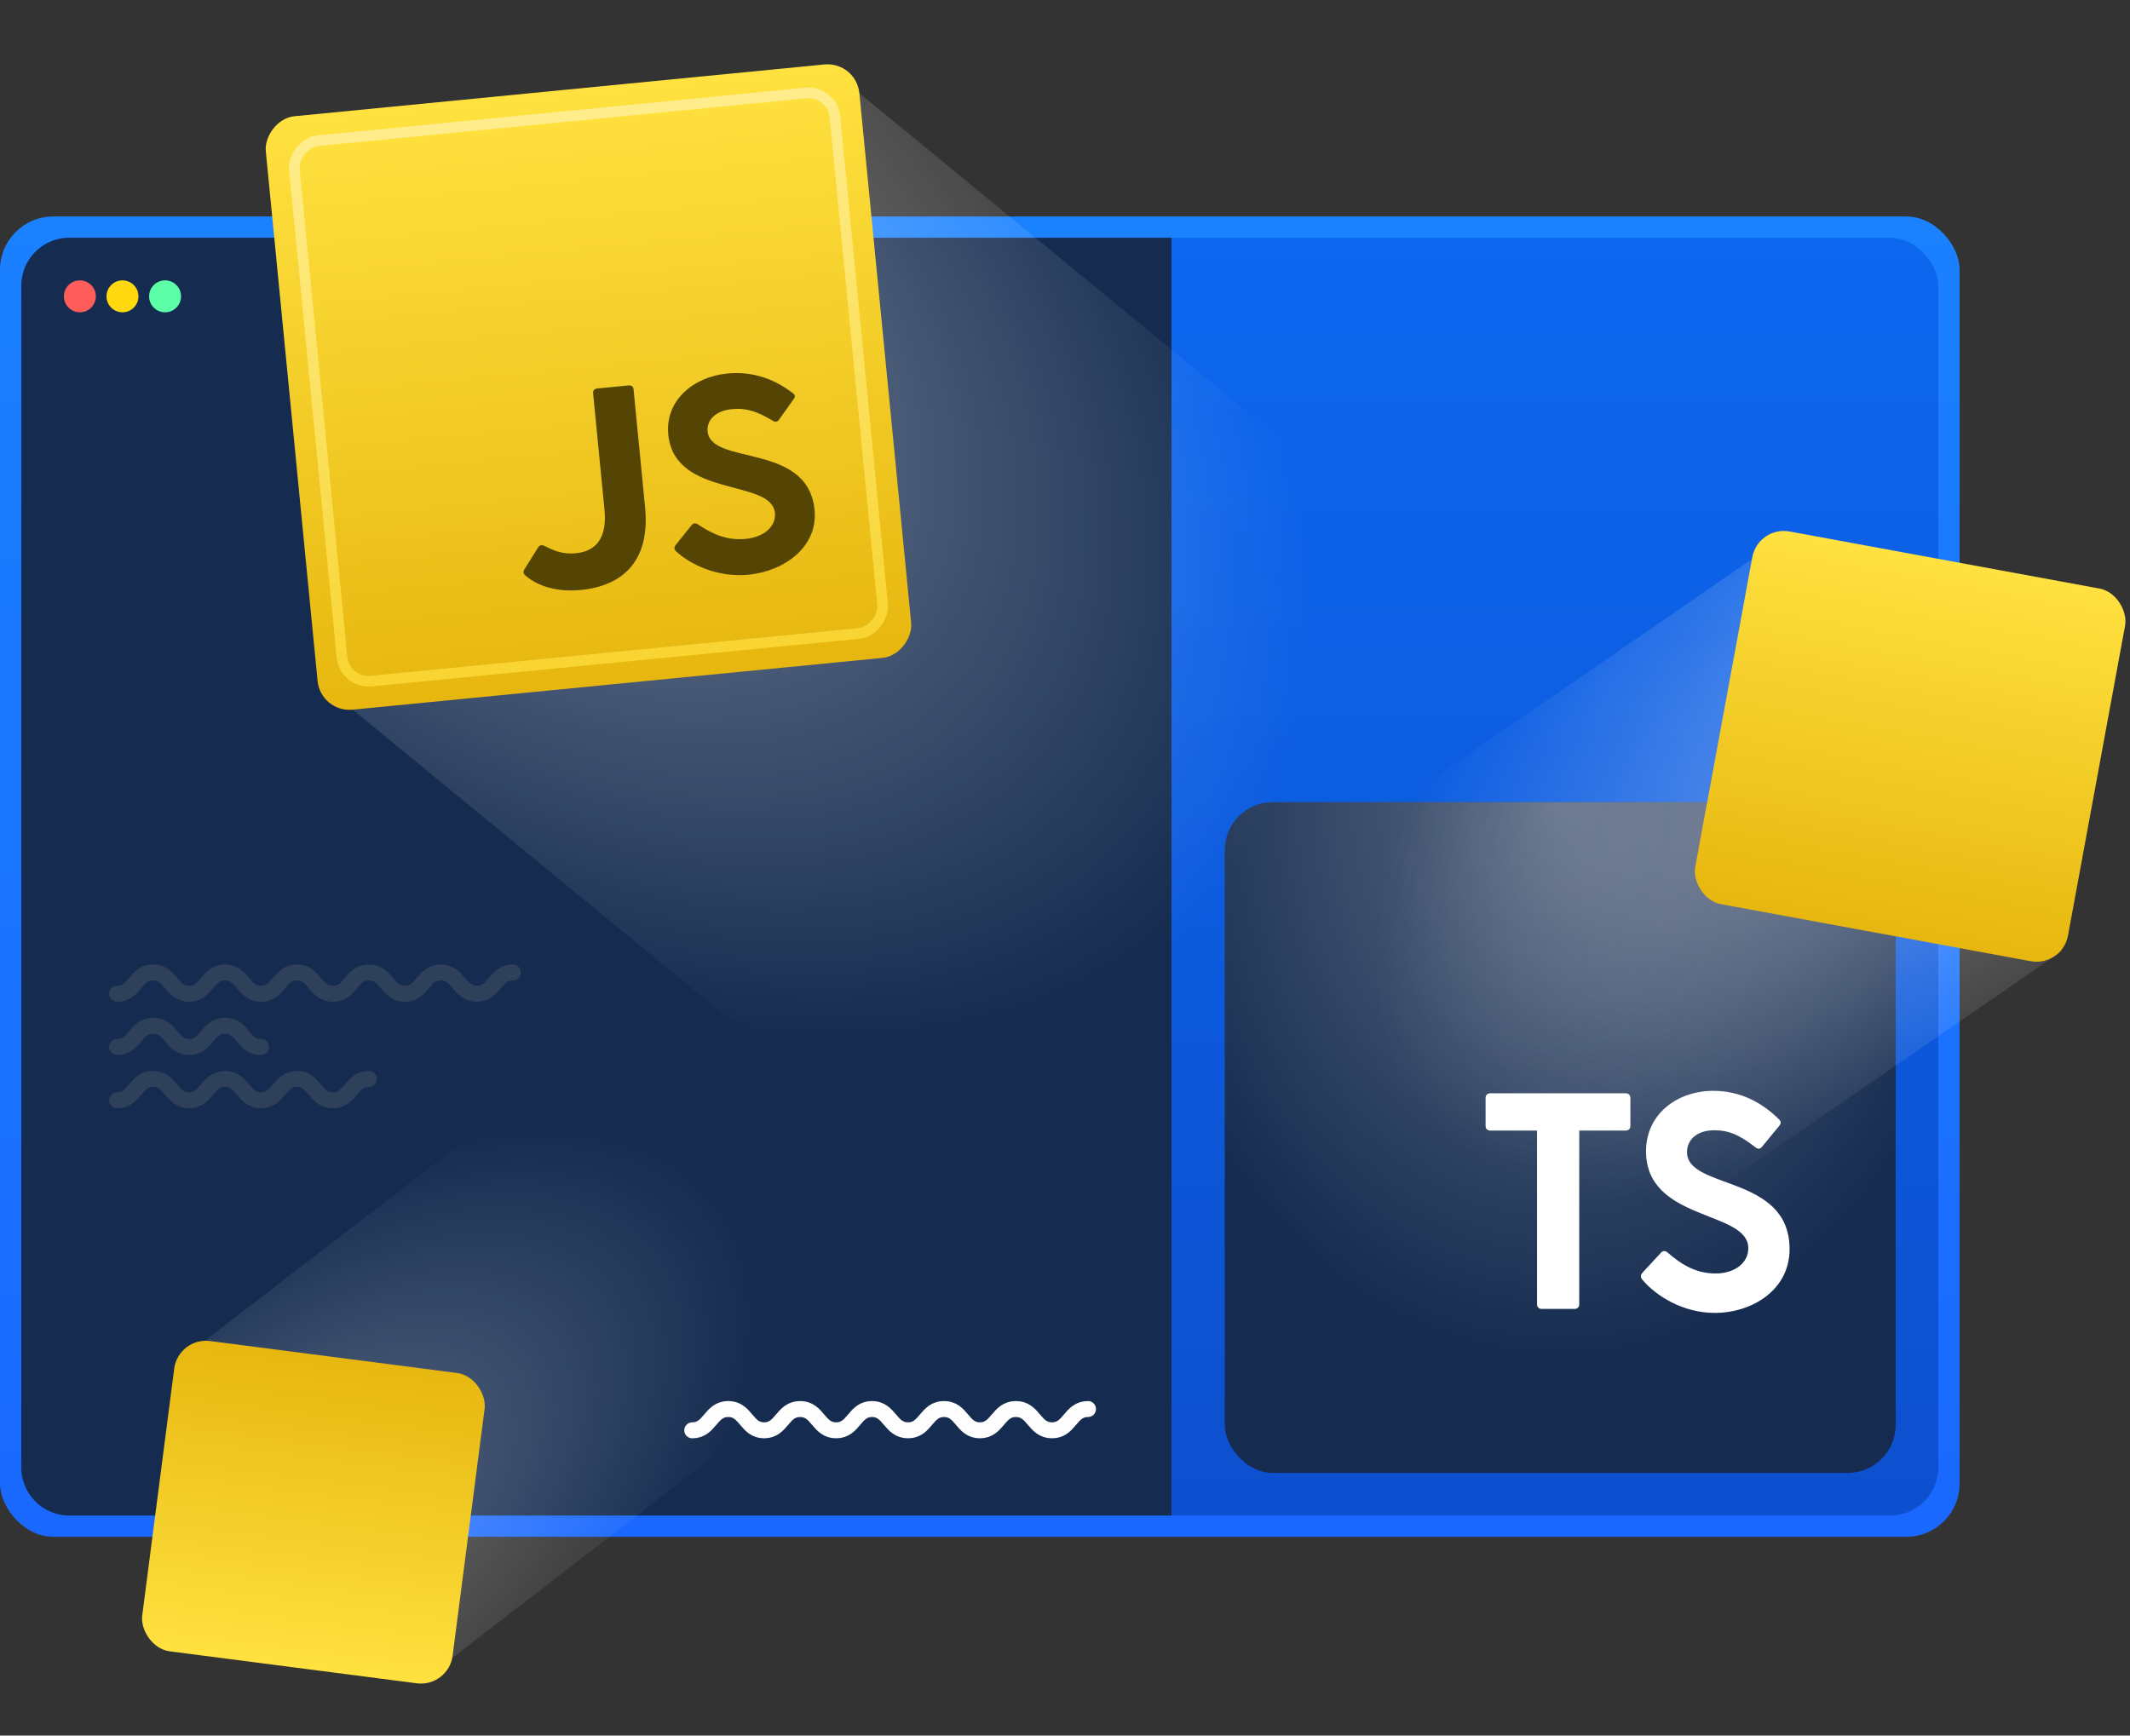
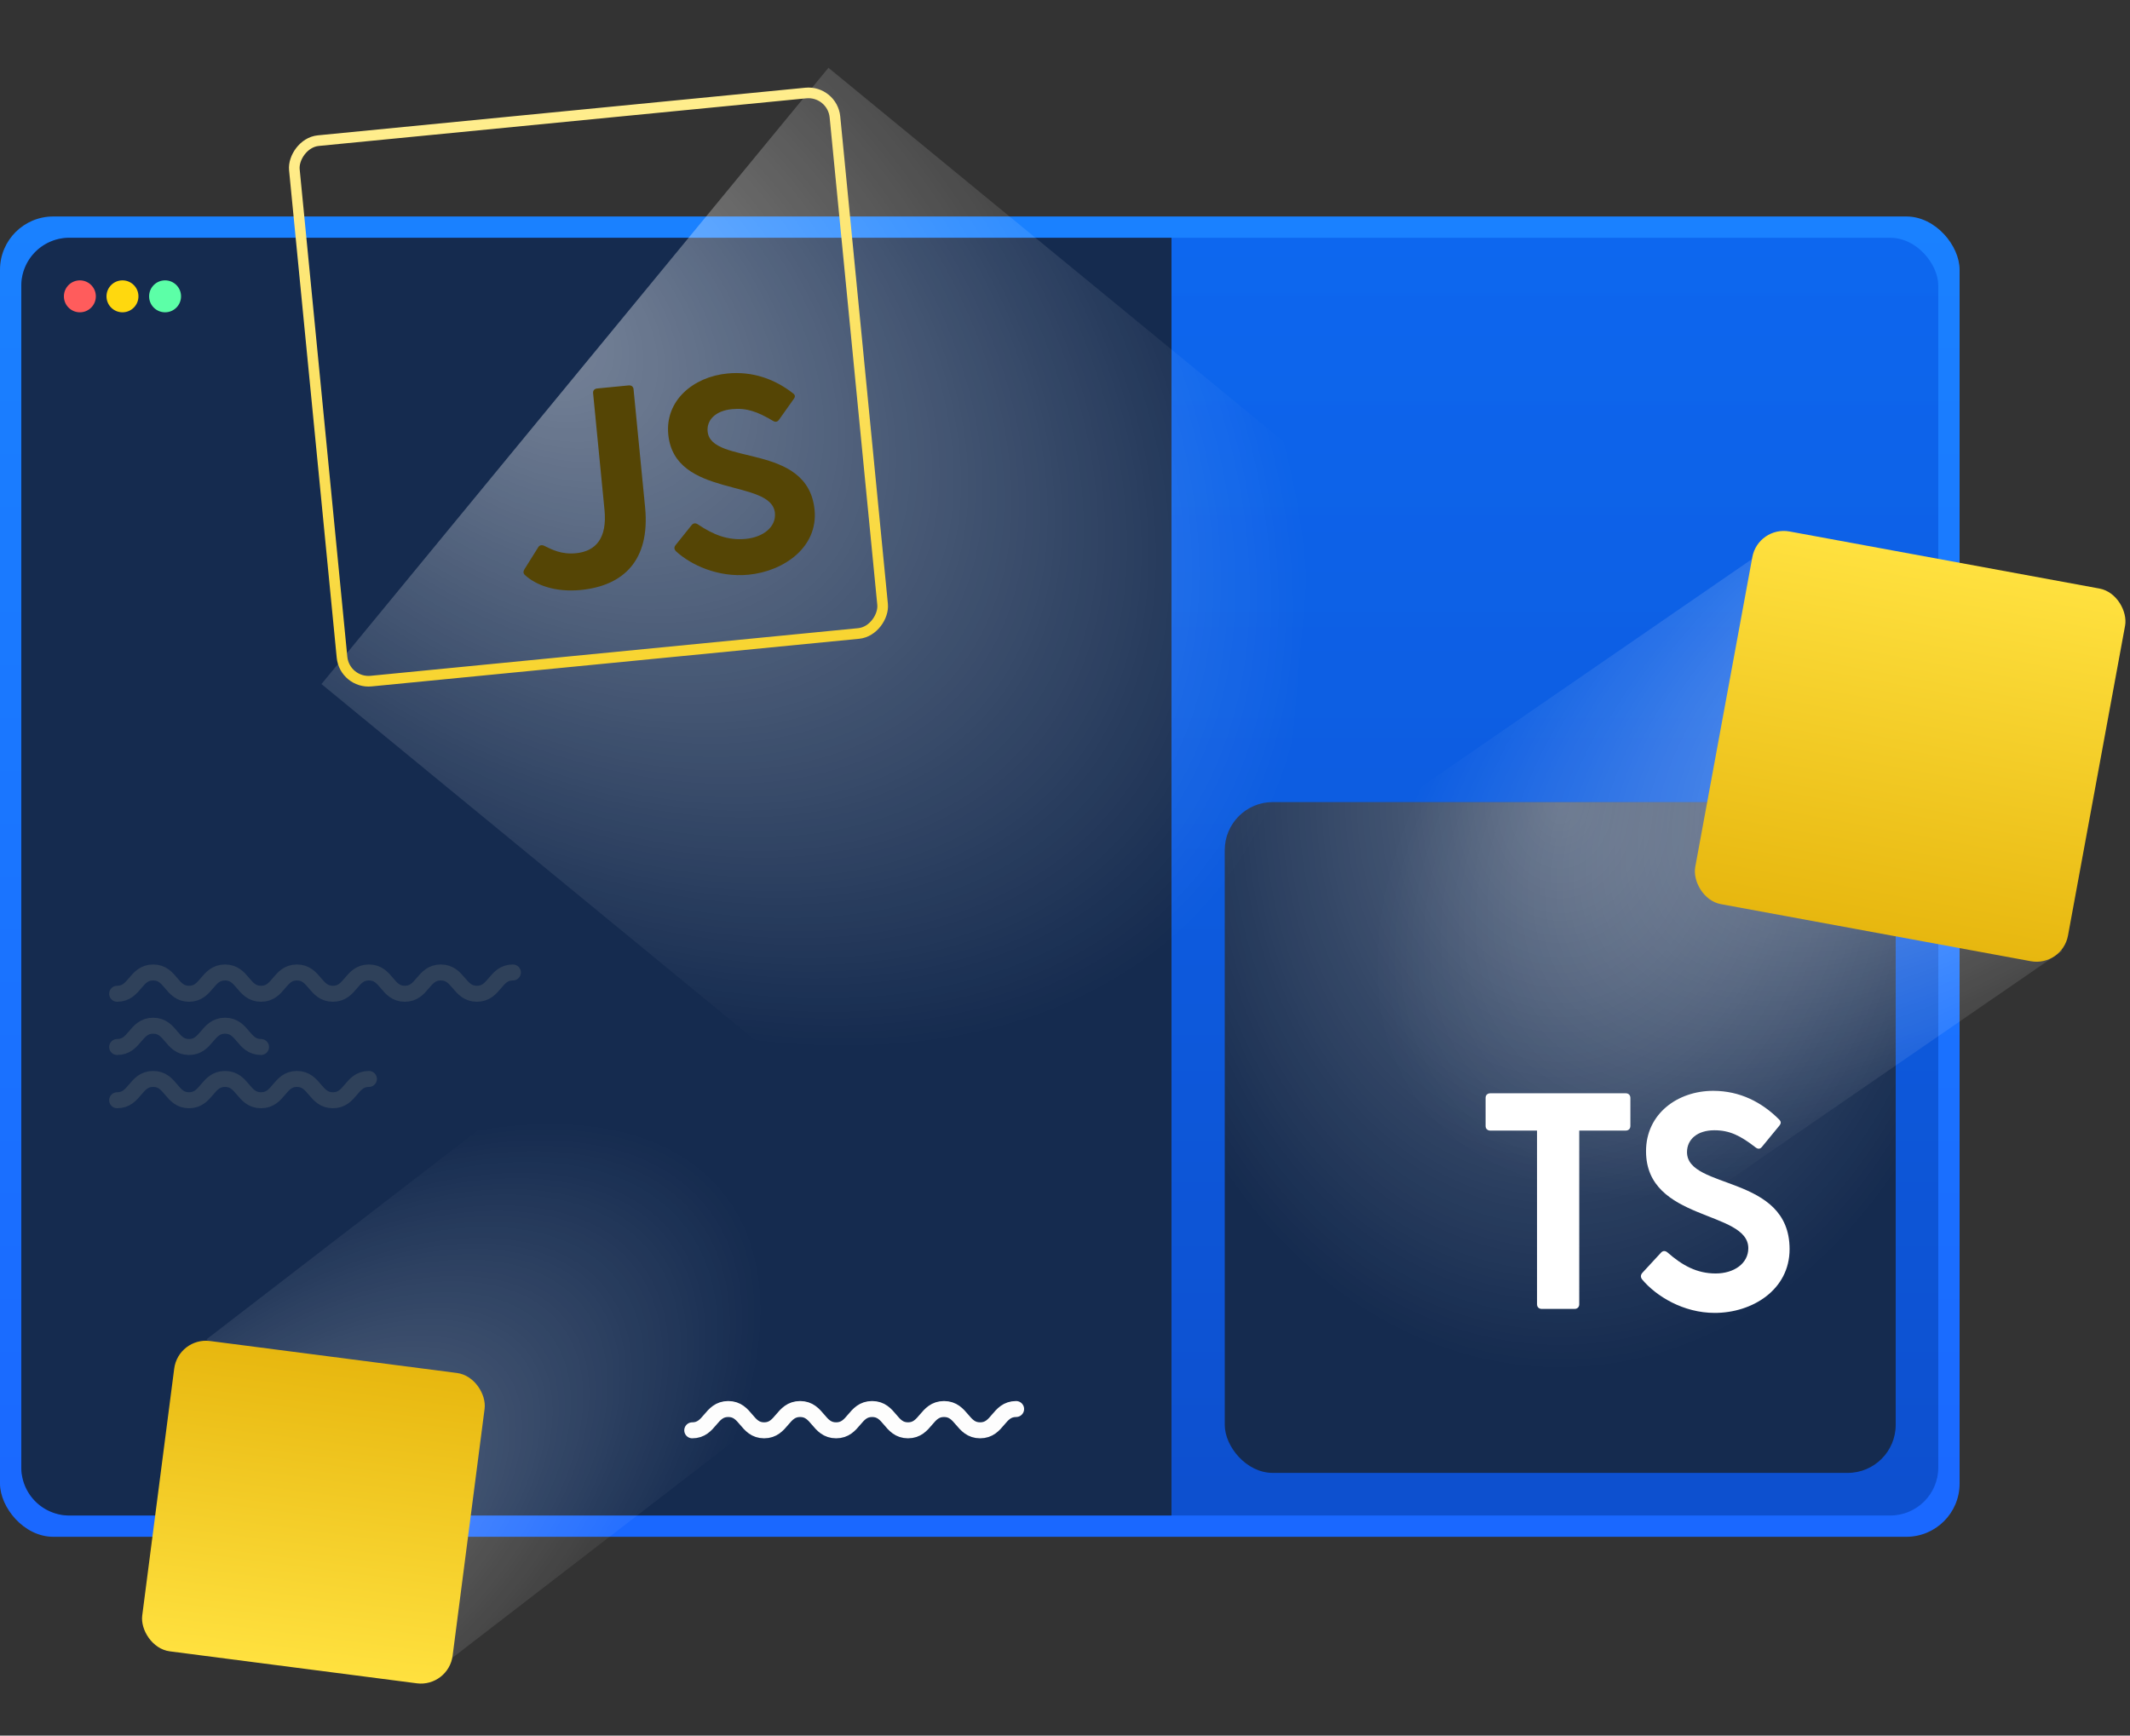
<svg xmlns="http://www.w3.org/2000/svg" width="200" height="163" fill="none" viewBox="0 0 200 163">
  <rect x="0" y="0" width="200" height="163" fill="#333333" stroke="none" />
  <g clip-path="url(#clip0_204_1967)">
    <rect width="184" height="124" y="20.331" fill="url(#paint0_linear_204_1967)" rx="5" />
    <rect width="180" height="120" x="2" y="22.331" fill="url(#paint1_linear_204_1967)" opacity=".5" rx="4.51" />
    <path fill="#152B4F" d="M2 26.841a4.51 4.51 0 014.51-4.51H110v120H6.51a4.51 4.51 0 01-4.51-4.51V26.841z" />
    <circle cx="7.5" cy="27.831" r="1.5" fill="#FF5C5C" />
    <circle cx="11.5" cy="27.831" r="1.5" fill="#FFD80E" />
    <circle cx="15.5" cy="27.831" r="1.5" fill="#5CFFA7" />
    <g>
-       <path stroke="#FDFDFD" stroke-linecap="round" stroke-miterlimit="10" stroke-width="1.5" d="M65 134.331c1.69 0 1.69-2 3.38-2s1.69 2 3.37 2c1.68 0 1.69-2 3.38-2s1.69 2 3.38 2 1.69-2 3.37-2c1.68 0 1.69 2 3.38 2s1.69-2 3.38-2 1.69 2 3.37 2c1.68 0 1.69-2 3.38-2s1.7 2 3.39 2c1.69 0 1.69-2 3.38-2" />
+       <path stroke="#FDFDFD" stroke-linecap="round" stroke-miterlimit="10" stroke-width="1.5" d="M65 134.331c1.69 0 1.69-2 3.38-2s1.69 2 3.37 2c1.68 0 1.69-2 3.38-2c1.68 0 1.69 2 3.38 2s1.69-2 3.38-2 1.69 2 3.37 2c1.68 0 1.69-2 3.38-2s1.7 2 3.39 2c1.69 0 1.69-2 3.38-2" />
      <path stroke="#2F415A" stroke-linecap="round" stroke-miterlimit="10" stroke-width="1.5" d="M11 93.331c1.69 0 1.69-2 3.38-2s1.69 2 3.37 2c1.68 0 1.69-2 3.38-2s1.69 2 3.38 2 1.69-2 3.37-2c1.68 0 1.69 2 3.38 2s1.69-2 3.38-2 1.69 2 3.37 2c1.68 0 1.69-2 3.38-2s1.7 2 3.39 2c1.69 0 1.69-2 3.38-2M11 103.331c1.69 0 1.69-2 3.38-2s1.69 2 3.37 2c1.68 0 1.69-2 3.38-2s1.69 2 3.38 2 1.69-2 3.37-2c1.68 0 1.69 2 3.38 2s1.69-2 3.38-2M11 98.331c1.69 0 1.69-2 3.38-2s1.69 2 3.37 2c1.68 0 1.69-2 3.38-2s1.69 2 3.38 2" />
    </g>
    <g>
      <path fill="url(#paint2_radial_204_1967)" d="M42.473 155.701L19.4 125.779l28.168-21.7c.42-.323.952-.467 1.478-.399l20.961 2.714a2 2 0 011.743 2.019l-.435 24.122a2 2 0 01-.779 1.548l-28.063 21.618z" opacity=".3" />
      <rect width="29.388" height="29.388" x="42.114" y="158.477" fill="url(#paint3_linear_204_1967)" rx="3" transform="rotate(-172.622 42.114 158.477)" />
    </g>
    <rect width="63" height="63" x="115" y="75.331" fill="#152B4F" rx="4.512" />
    <g>
      <path fill="url(#paint4_radial_204_1967)" d="M77.79 6.365l-47.606 57.88 45.09 37.039a2.005 2.005 0 001.64.42l40.829-7.674a2 2 0 001.623-1.79l4.143-47.194a1.997 1.997 0 00-.722-1.72L77.789 6.366z" opacity=".43" />
-       <rect width="56" height="56" fill="url(#paint5_linear_204_1967)" rx="3" transform="scale(-1 1) rotate(5.581 -99.303 -821.873)" />
      <rect width="51" height="51" x="-.449" y=".546" stroke="url(#paint6_linear_204_1967)" rx="2.5" transform="scale(-1 1) rotate(5.581 -120.818 -792.6)" />
      <path fill="#554505" d="M50.551 51.375l-1.307 2.088c-.12.197-.13.383.054.55 1.045.957 2.874 1.626 5.23 1.396 3.993-.39 6.533-2.757 6.044-7.767l-1.085-11.094c-.023-.236-.205-.377-.454-.352l-2.967.29c-.25.024-.4.198-.377.434l1.071 10.963c.262 2.675-.823 3.893-2.68 4.074-1.387.136-2.275-.36-2.921-.667-.237-.136-.487-.112-.608.085zM66.445 40.529c-.106-1.076.733-1.952 2.285-2.104 1.386-.135 2.403.242 3.86 1.106.236.136.428.09.574-.136l1.353-1.906c.174-.229.158-.386-.054-.55-1.696-1.318-3.76-2.096-6.172-1.86-3.188.312-5.854 2.532-5.542 5.731.587 6.006 9.695 4.11 10.013 7.362.128 1.312-1.093 2.278-2.73 2.438-1.69.166-3.06-.39-4.499-1.36-.24-.163-.459-.115-.607.085l-1.497 1.868c-.149.2-.13.383.026.553 1.416 1.318 3.995 2.496 6.823 2.22 3.382-.331 6.545-2.626 6.207-6.088-.623-6.373-9.725-4.133-10.04-7.36z" />
    </g>
    <g>
      <rect width="63" height="63" x="115" y="75.331" fill="url(#paint7_radial_204_1967)" opacity=".3" rx="4.512" />
      <path fill="#fff" d="M152.654 102.679h-12.727c-.261 0-.434.174-.434.434v2.633c0 .26.173.434.434.434h4.396v16.314c0 .26.174.434.434.434h3.095c.261 0 .434-.174.434-.434V106.18h4.368c.26 0 .434-.174.434-.434v-2.633c0-.26-.174-.434-.434-.434zm5.75 5.525c0-1.186.955-2.053 2.574-2.053 1.447 0 2.459.52 3.877 1.619.231.174.433.145.607-.086l1.591-1.938c.202-.232.202-.405 0-.608-1.62-1.62-3.674-2.69-6.19-2.69-3.327 0-6.306 2.141-6.306 5.67 0 6.624 9.603 5.524 9.603 9.111 0 1.447-1.359 2.372-3.066 2.372-1.764 0-3.124-.752-4.512-1.967-.232-.202-.463-.173-.637.029l-1.735 1.88c-.174.203-.174.405-.029.608 1.331 1.591 3.876 3.153 6.826 3.153 3.529 0 7.029-2.17 7.029-5.988 0-7.029-9.632-5.554-9.632-9.112z" />
      <path fill="url(#paint8_radial_204_1967)" d="M167.057 50.752l26.574 38.555-36.301 24.995a1.997 1.997 0 01-1.582.302l-27.15-6.231a2 2 0 01-1.544-2.146l2.886-29.059a1.997 1.997 0 01.856-1.449l36.261-24.967z" opacity=".4" />
      <rect width="35.588" height="35.588" x="165.082" y="49.371" fill="url(#paint9_linear_204_1967)" rx="3" transform="rotate(10.437 165.082 49.37)" />
    </g>
  </g>
  <defs>
    <linearGradient id="paint0_linear_204_1967" x1="92" x2="92" y1="20.331" y2="144.331" gradientUnits="userSpaceOnUse">
      <stop stop-color="#1A81FF" />
      <stop offset="1" stop-color="#1A68FF" />
    </linearGradient>
    <linearGradient id="paint1_linear_204_1967" x1="92" x2="92" y1="22.331" y2="142.331" gradientUnits="userSpaceOnUse">
      <stop stop-color="#004EE0" />
      <stop offset="1" stop-color="#00379F" />
    </linearGradient>
    <linearGradient id="paint3_linear_204_1967" x1="56.808" x2="56.808" y1="158.477" y2="187.865" gradientUnits="userSpaceOnUse">
      <stop stop-color="#FFE13F" />
      <stop offset="1" stop-color="#E7B70F" />
    </linearGradient>
    <linearGradient id="paint5_linear_204_1967" x1="28" x2="28" y1="0" y2="56" gradientUnits="userSpaceOnUse">
      <stop stop-color="#FFE13F" />
      <stop offset="1" stop-color="#E7B70F" />
    </linearGradient>
    <linearGradient id="paint6_linear_204_1967" x1="26" x2="26" y1="0" y2="52" gradientUnits="userSpaceOnUse">
      <stop stop-color="#FFED8D" />
      <stop offset="1" stop-color="#F8D531" />
    </linearGradient>
    <linearGradient id="paint9_linear_204_1967" x1="182.876" x2="182.876" y1="49.371" y2="84.959" gradientUnits="userSpaceOnUse">
      <stop stop-color="#FFE13F" />
      <stop offset="1" stop-color="#E7B70F" />
    </linearGradient>
    <radialGradient id="paint2_radial_204_1967" cx="0" cy="0" r="1" gradientTransform="matrix(59.442 -47.209 25.157 31.676 27.715 144.17)" gradientUnits="userSpaceOnUse">
      <stop stop-color="#fff" />
      <stop offset=".682" stop-color="#fff" stop-opacity="0" />
    </radialGradient>
    <radialGradient id="paint4_radial_204_1967" cx="0" cy="0" r="1" gradientTransform="rotate(40.423 -15.282 81.232) scale(124.93 80.227)" gradientUnits="userSpaceOnUse">
      <stop stop-color="#fff" />
      <stop offset=".682" stop-color="#fff" stop-opacity="0" />
    </radialGradient>
    <radialGradient id="paint7_radial_204_1967" cx="0" cy="0" r="1" gradientTransform="matrix(0 73.739 -57.822 0 146.5 75.331)" gradientUnits="userSpaceOnUse">
      <stop stop-color="#fff" />
      <stop offset=".724" stop-color="#fff" stop-opacity="0" />
    </radialGradient>
    <radialGradient id="paint8_radial_204_1967" cx="0" cy="0" r="1" gradientTransform="matrix(-76.276 54.211 -29.041 -40.862 184.534 66.014)" gradientUnits="userSpaceOnUse">
      <stop stop-color="#fff" />
      <stop offset=".682" stop-color="#fff" stop-opacity="0" />
    </radialGradient>
    <clipPath id="clip0_204_1967">
      <path fill="#fff" d="M0 0h200v163H0z" />
    </clipPath>
  </defs>
</svg>